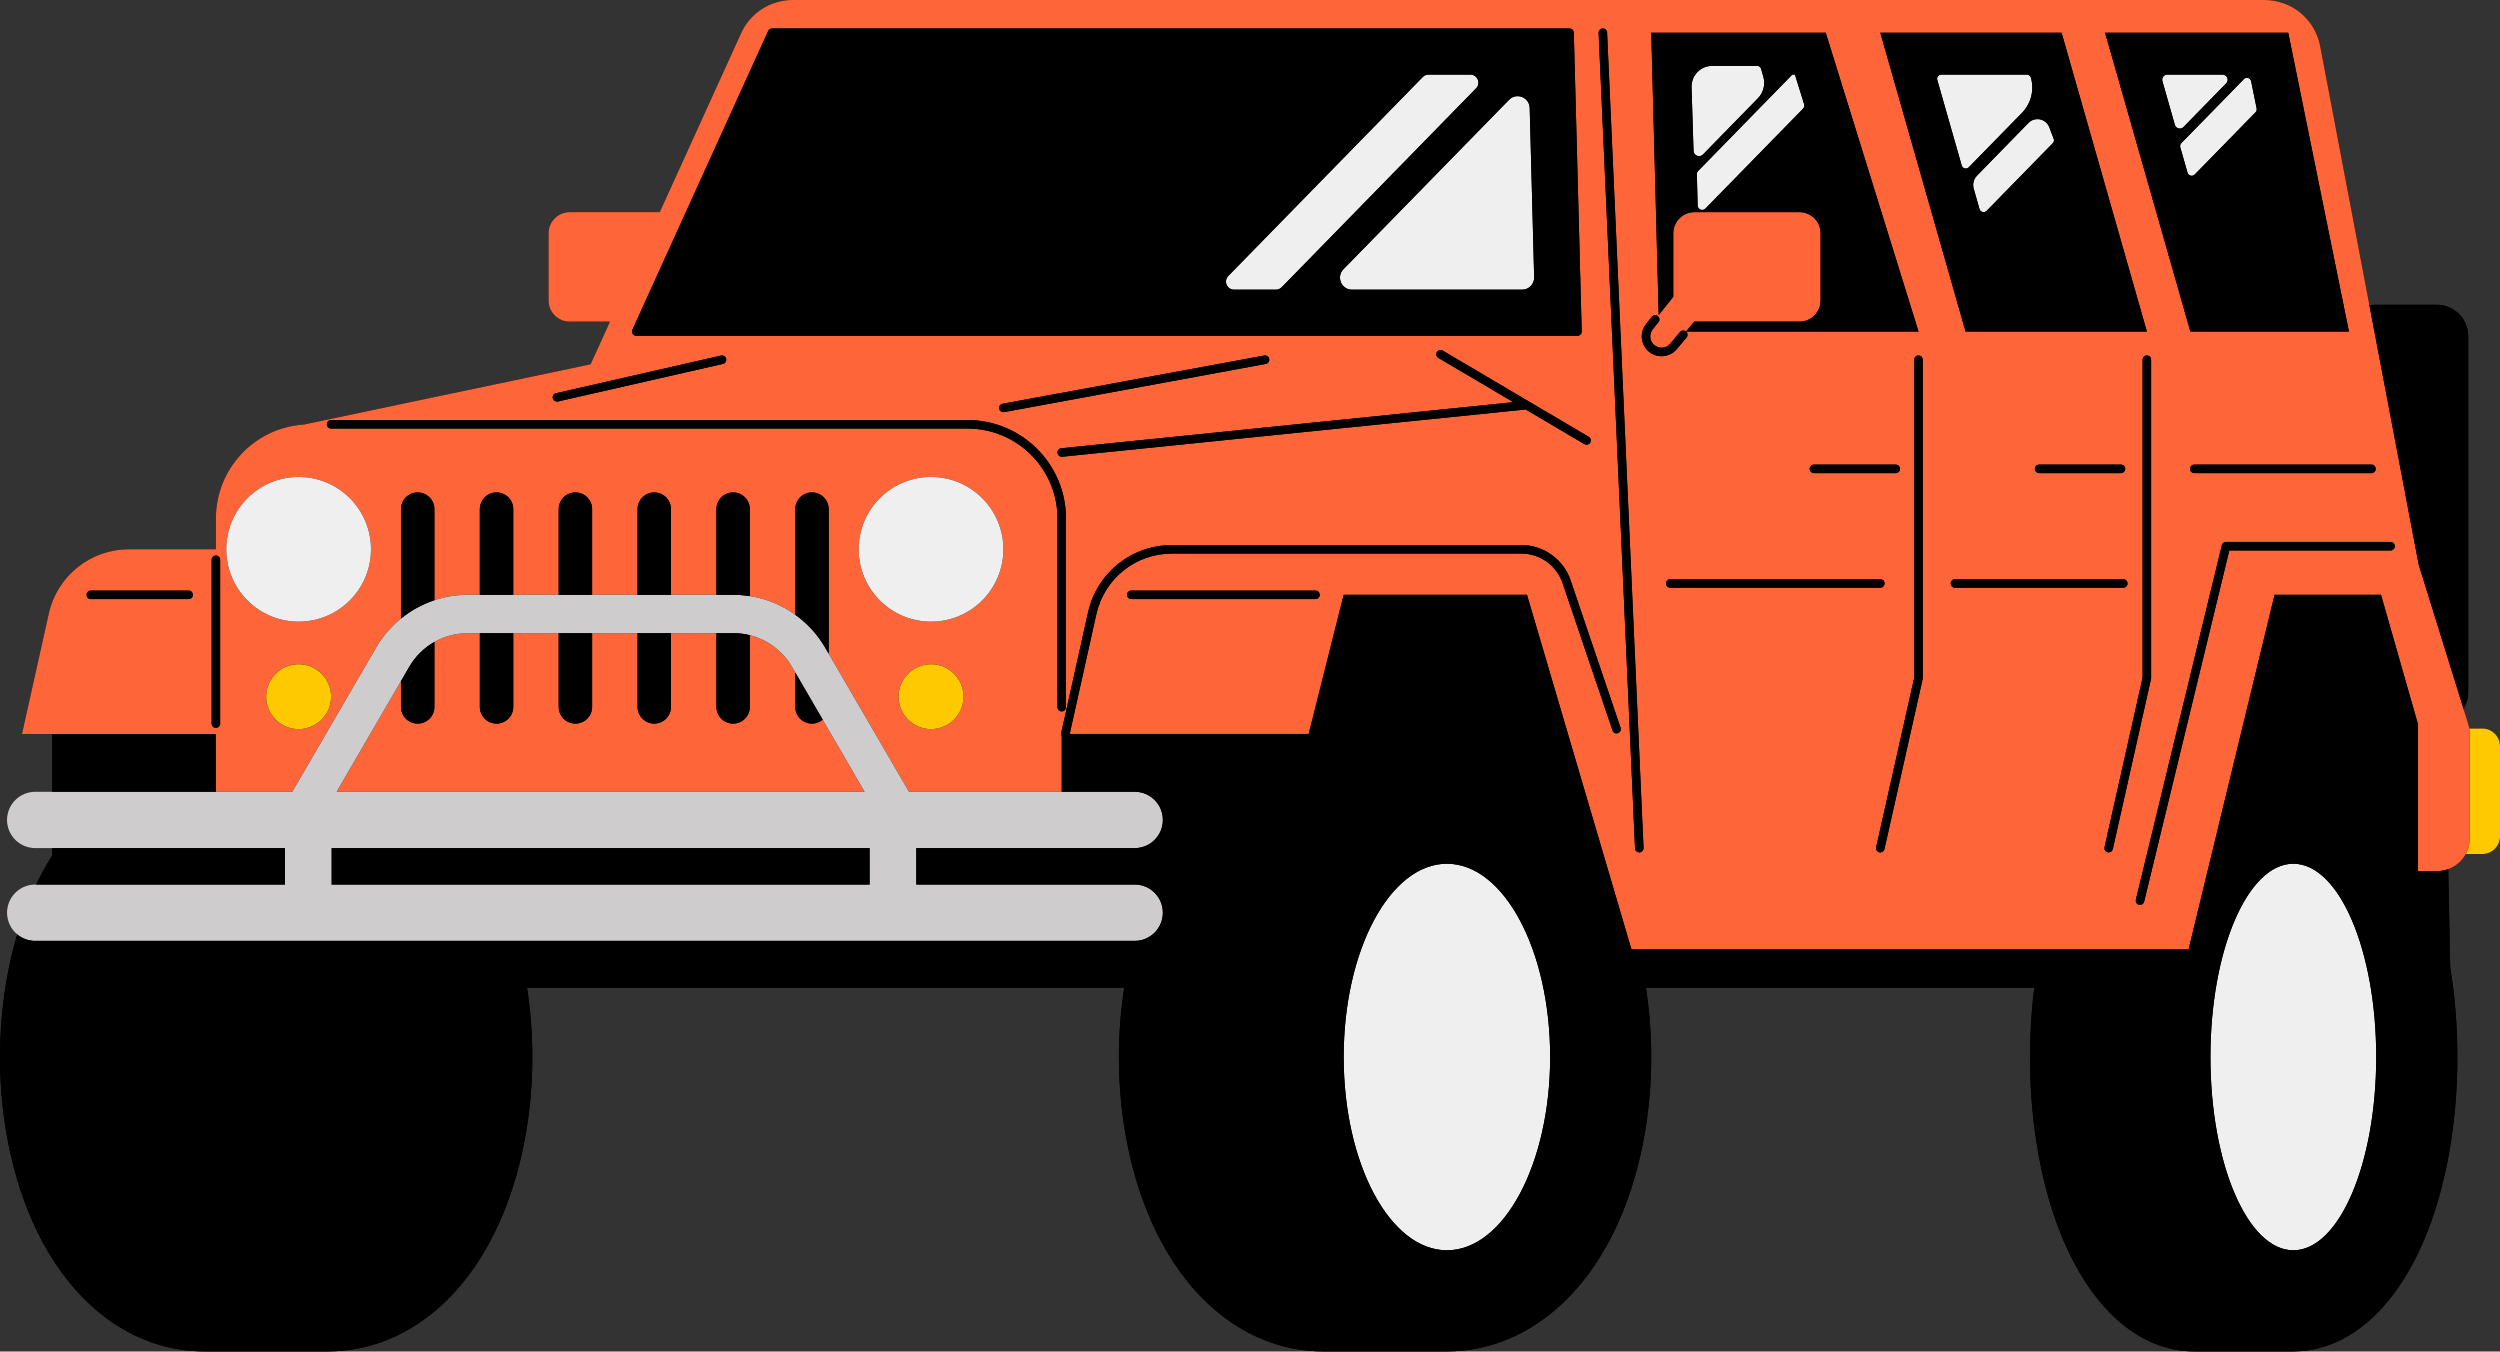
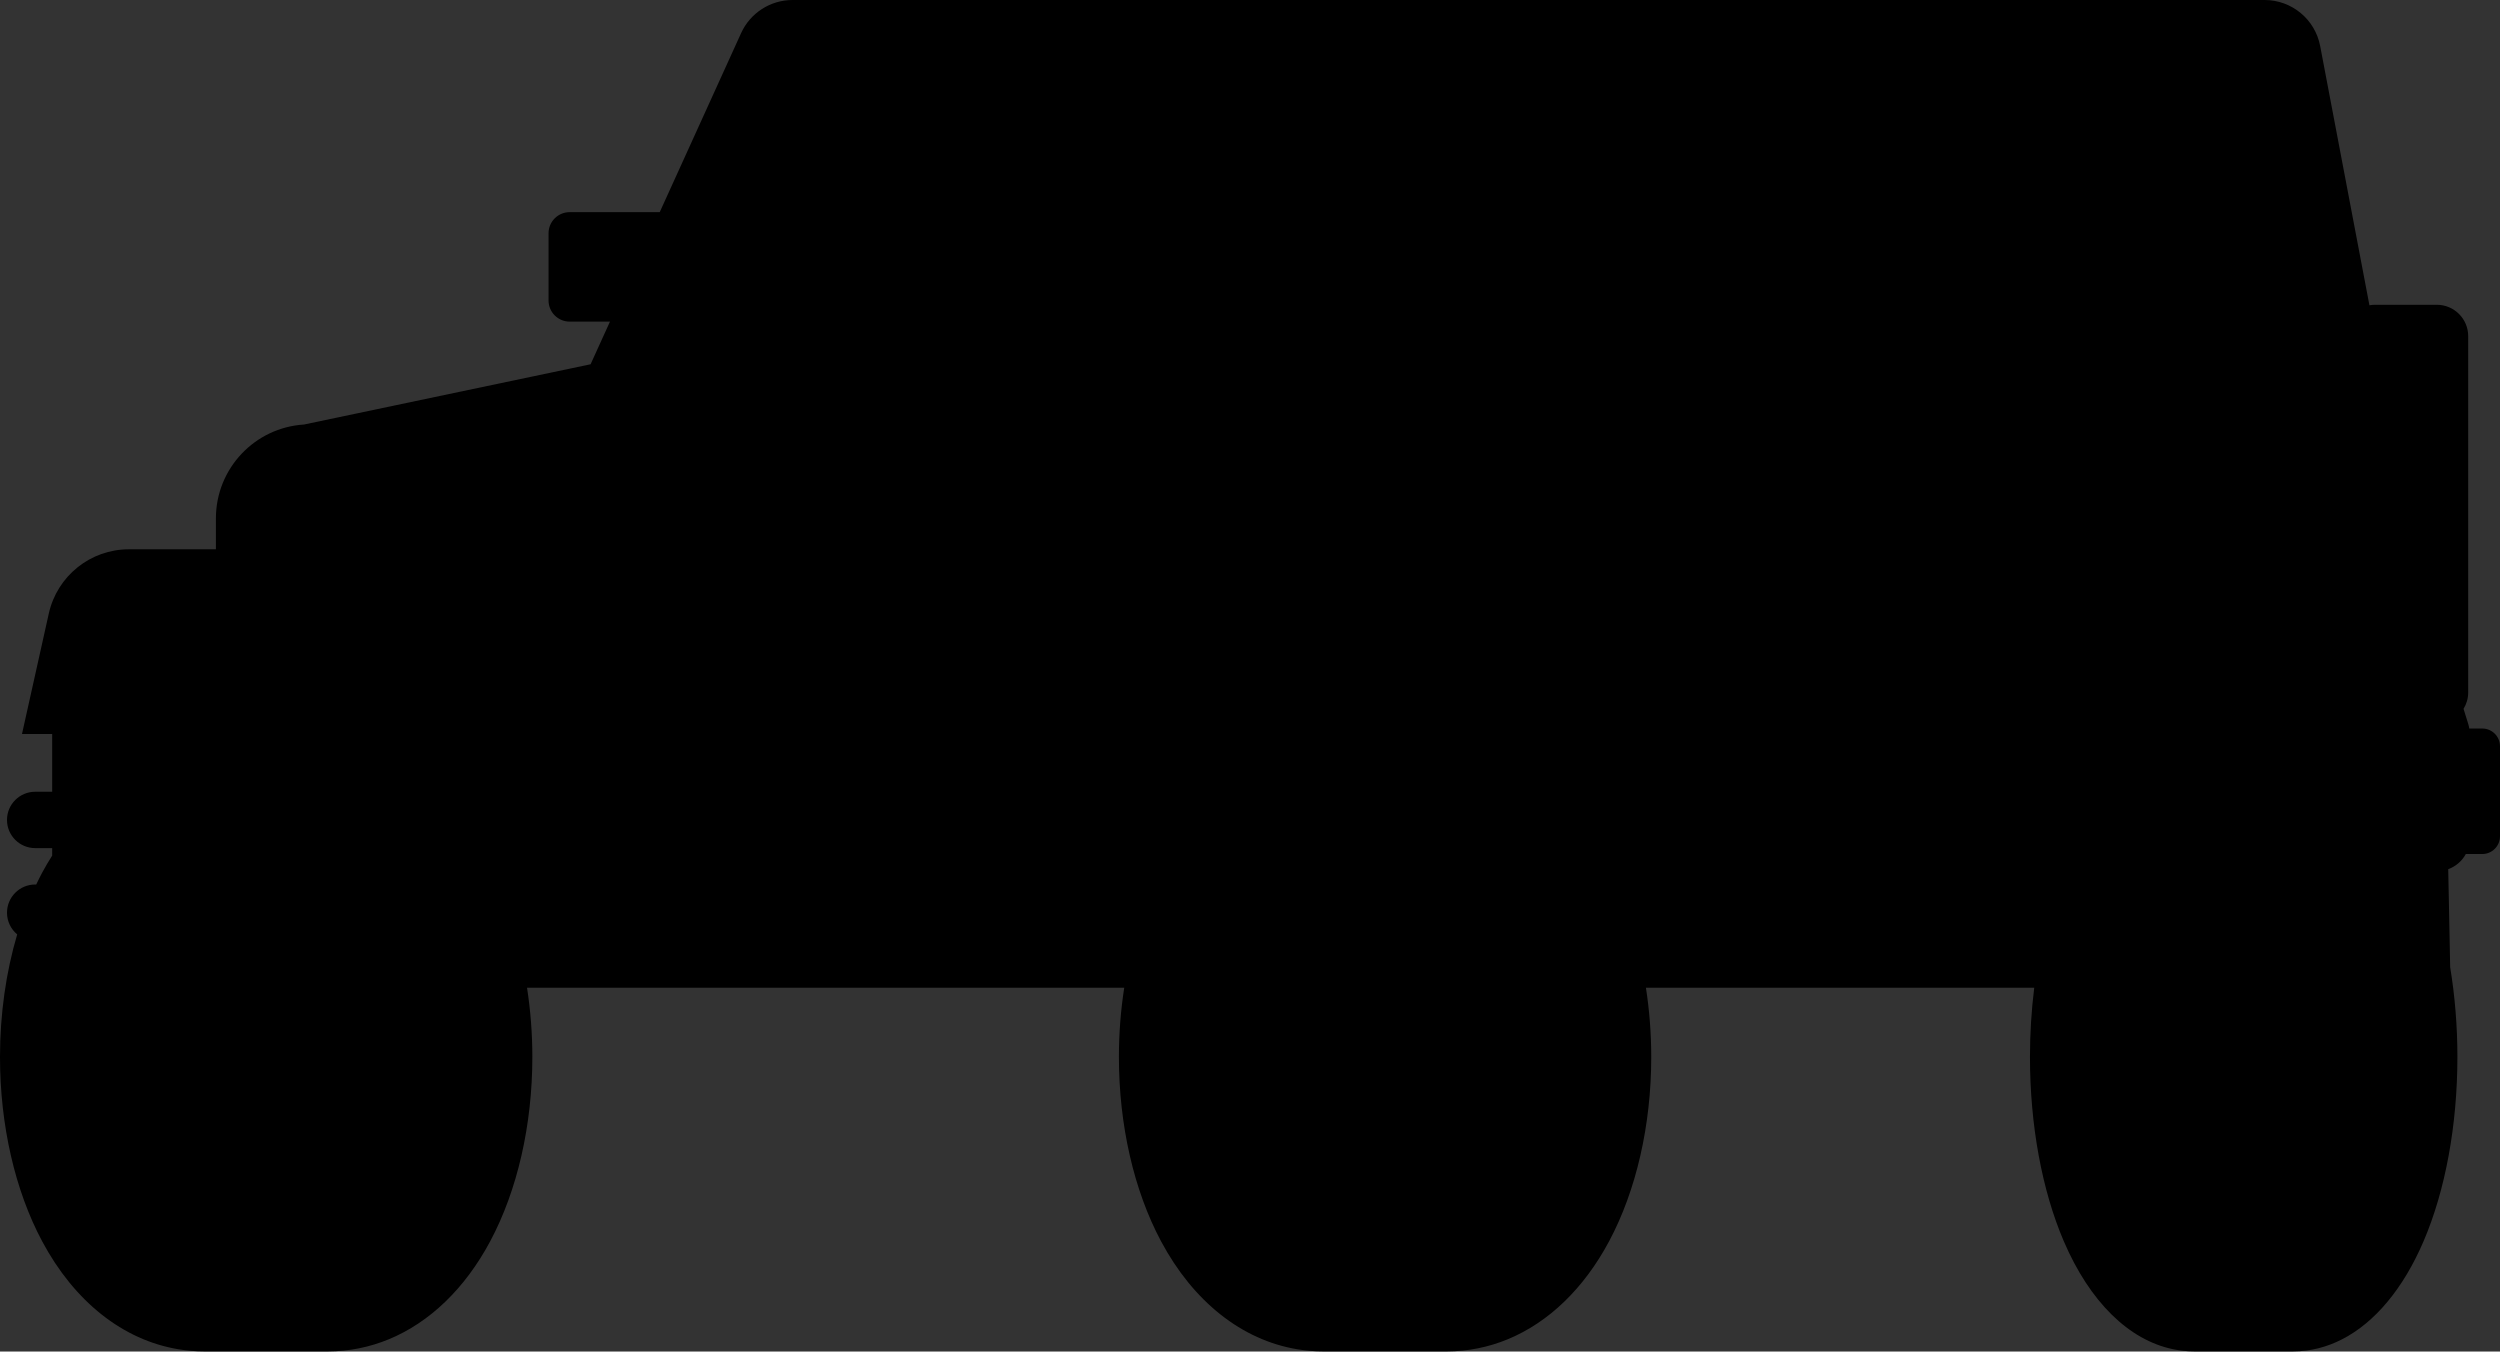
<svg xmlns="http://www.w3.org/2000/svg" height="270.3" preserveAspectRatio="xMidYMid meet" version="1.0" viewBox="0.0 0.0 500.0 270.3" width="500.0" zoomAndPan="magnify">
  <rect x="0.0" y="0.0" width="500.0" height="270.3" fill="#333333" stroke="none" />
  <g>
    <g id="change1_1">
      <path d="M496.45,145.704h-2.592c-0.049-0.318-0.121-0.632-0.217-0.939l-0.933-2.999c0.588-0.956,0.933-2.077,0.933-3.281V67.234 c0-3.468-2.812-6.28-6.28-6.28h-12.382c-0.374,0-0.738,0.039-1.094,0.102l-9.851-51.852C463.015,3.863,458.35,0,452.911,0H158.52 c-4.442,0-8.472,2.594-10.306,6.638l-16.267,35.791h-18.009c-2.336,0-4.229,1.894-4.229,4.229v13.438 c0,2.335,1.894,4.229,4.229,4.229h8.057l-3.876,8.528L60.844,84.895v0.007c-9.86,0.593-17.663,8.772-17.663,18.785v6.171H25.777 c-7.691,0-14.344,5.341-16.017,12.844l-5.362,24.092h6.038v11.554H7.041c-1.555,0-2.971,0.634-3.989,1.652 c-1.025,1.018-1.652,2.427-1.652,3.982c0,3.117,2.524,5.641,5.641,5.641h3.395v1.5c-0.695,1.1-1.371,2.227-2.005,3.414 c-0.411,0.77-0.803,1.561-1.186,2.363H7.04c-3.114,0-5.639,2.524-5.639,5.639c0,1.745,0.793,3.304,2.038,4.338 C1.194,194.449,0,202.822,0,211.397c0,13.59,2.991,26.679,8.43,36.859c6.471,12.112,16.191,19.748,27.202,21.588 c1.715,0.286,3.458,0.432,5.23,0.432h24.74c4.233,0,8.333-0.836,12.189-2.434c8.117-3.354,15.18-10.097,20.25-19.587 c5.439-10.181,8.43-23.269,8.43-36.859c0-4.712-0.368-9.359-1.064-13.85h119.439c-0.697,4.491-1.064,9.139-1.064,13.852 c0,13.59,2.991,26.679,8.43,36.859c6.471,12.112,16.191,19.748,27.201,21.588c1.716,0.286,3.459,0.432,5.23,0.432h24.74 c4.233,0,8.333-0.837,12.189-2.434c8.117-3.354,15.18-10.097,20.25-19.587c5.439-10.181,8.43-23.269,8.43-36.859 c0-4.712-0.368-9.36-1.064-13.852h77.661c-0.559,4.491-0.854,9.138-0.854,13.85c0,13.59,2.402,26.679,6.769,36.859 c5.196,12.112,13,19.748,21.841,21.588c1.377,0.286,2.777,0.432,4.199,0.432h19.864c3.398,0,6.69-0.836,9.787-2.434 c6.517-3.354,12.188-10.097,16.259-19.587c4.367-10.181,6.769-23.269,6.769-36.859c0-6.161-0.499-12.216-1.445-17.947 l-0.388-19.619c1.511-0.544,2.764-1.626,3.516-3.025h3.289c1.959,0,3.547-1.588,3.547-3.547v-18.008 C499.997,147.292,498.409,145.704,496.45,145.704z" fill="inherit" />
    </g>
    <g id="change2_1">
-       <path d="M67.33,158.349l12.865-22.125v5.153c0,1.846,1.497,3.342,3.343,3.342c1.846,0,3.343-1.497,3.343-3.342 V128.39c1.99-1.128,4.266-1.755,6.619-1.755h2.467v14.742c0,1.846,1.497,3.342,3.343,3.342c1.846,0,3.343-1.497,3.343-3.342 v-14.742h9.086v14.742c0,1.846,1.496,3.342,3.343,3.342c1.846,0,3.342-1.497,3.342-3.342v-14.742h9.086v14.742 c0,1.846,1.497,3.342,3.343,3.342s3.342-1.497,3.342-3.342v-14.742h9.086v14.742c0,1.846,1.497,3.342,3.343,3.342 s3.343-1.497,3.343-3.342v-14.341c3.49,0.868,6.558,3.113,8.405,6.286l0.681,1.172v6.883c0,1.846,1.496,3.342,3.342,3.342 c0.819,0,1.558-0.306,2.139-0.794l8.384,14.424L67.33,158.349L67.33,158.349z M493.933,167.734c0,1.112-0.28,2.158-0.773,3.072 c-0.752,1.398-2.005,2.481-3.516,3.025c-0.685,0.246-1.42,0.388-2.189,0.388h-3.891v-29.468l-7.364-25.786h-21.288l-17.188,70.88 H326.276l-20.884-70.88h-36.657l-7.001,27.829h-47.798l5.321-23.909c1.596-7.169,7.839-12.176,15.184-12.176h69.816 c3.741,0,7.061,2.38,8.262,5.924l9.984,29.465c0.151,0.444,0.632,0.684,1.078,0.532c0.444-0.15,0.683-0.633,0.532-1.078 l-9.984-29.465c-1.436-4.233-5.403-7.078-9.873-7.078h-69.816c-8.147,0-15.073,5.554-16.843,13.506l-5.362,24.095 c-0.05,0.226-0.004,0.45,0.109,0.632v11.106h-30.553l-16.057-27.619v-28.902c0-1.846-1.497-3.342-3.343-3.342 s-3.342,1.497-3.342,3.342v21.12c-2.68-1.921-5.79-3.21-9.086-3.724v-17.396c0-1.846-1.497-3.342-3.343-3.342 s-3.343,1.497-3.343,3.342v17.137h-9.086v-17.137c0-1.846-1.496-3.342-3.342-3.342s-3.343,1.497-3.343,3.342v17.137h-9.086v-17.137 c0-1.846-1.496-3.342-3.342-3.342c-1.846,0-3.343,1.497-3.343,3.342v17.137h-9.086v-17.137c0-1.846-1.497-3.342-3.343-3.342 c-1.846,0-3.343,1.497-3.343,3.342v17.137h-2.465c-2.279,0-4.51,0.377-6.619,1.078v-18.215c0-1.846-1.497-3.342-3.343-3.342 c-1.846,0-3.343,1.497-3.343,3.342v21.884c-1.955,1.586-3.645,3.52-4.944,5.754l-16.797,28.884H43.181v-11.554H4.398l5.362-24.092 c1.674-7.503,8.326-12.844,16.017-12.844h17.405v-6.171c0-10.013,7.803-18.192,17.663-18.785v-0.007l57.276-12.042l3.876-8.528 h-8.057c-2.336,0-4.229-1.894-4.229-4.229v-13.44c0-2.335,1.894-4.229,4.229-4.229h18.009l16.267-35.791 C150.048,2.594,154.079,0,158.52,0h294.391c5.439,0,10.104,3.863,11.122,9.204l9.851,51.852l9.862,51.906l8.962,28.805l0.933,2.999 c0.097,0.307,0.168,0.621,0.217,0.939c0.05,0.325,0.076,0.654,0.076,0.985v21.045H493.933z M263.948,118.964 c0-0.47-0.381-0.85-0.85-0.85h-36.835c-0.469,0-0.85,0.38-0.85,0.85c0,0.469,0.381,0.85,0.85,0.85h36.835 C263.567,119.814,263.948,119.434,263.948,118.964z M474.288,92.92h-35.434c-0.469,0-0.85,0.381-0.85,0.85 c0,0.469,0.381,0.85,0.85,0.85h35.434c0.469,0,0.85-0.381,0.85-0.85C475.138,93.301,474.757,92.92,474.288,92.92z M421.017,6.547 l17.056,59.759h31.713l-12.14-59.759C457.646,6.547,421.017,6.547,421.017,6.547z M376.063,6.547l17.049,59.759h36.26 L412.314,6.547H376.063z M425.042,93.77c0-0.469-0.381-0.85-0.85-0.85h-16.371c-0.469,0-0.85,0.381-0.85,0.85 c0,0.469,0.381,0.85,0.85,0.85h16.371C424.661,94.621,425.042,94.24,425.042,93.77z M329.453,70.024 c0.748,0.78,1.785,1.22,2.862,1.22c0.044,0,0.089-0.001,0.133-0.002c1.125-0.038,2.184-0.554,2.906-1.417l1.953-2.331 c0.3-0.357,0.253-0.887-0.099-1.189h46.493L365.146,6.548H330.25l1.489,56.458l2.915-3.644V46.658c0-2.335,1.894-4.229,4.229-4.229 h21.01c2.336,0,4.229,1.894,4.229,4.229v13.438c0,2.335-1.893,4.229-4.229,4.229h-21.01c-0.011,0-0.021-0.001-0.031-0.001 l-1.652,1.972c-0.36-0.301-0.896-0.253-1.197,0.106l-1.953,2.331c-0.418,0.5-1.008,0.788-1.66,0.81 c-0.652,0.022-1.261-0.226-1.712-0.697c-0.784-0.817-0.842-2.1-0.135-2.984l1.158-1.447c0.293-0.367,0.234-0.901-0.132-1.195 c-0.367-0.293-0.901-0.234-1.195,0.133l-1.158,1.448C327.978,66.348,328.081,68.594,329.453,70.024z M380.003,93.77 c0-0.469-0.381-0.85-0.85-0.85h-16.372c-0.469,0-0.85,0.381-0.85,0.85c0,0.469,0.381,0.85,0.85,0.85h16.372 C379.623,94.621,380.003,94.24,380.003,93.77z M126.478,65.952c-0.12,0.263-0.097,0.569,0.059,0.812 c0.157,0.243,0.426,0.39,0.715,0.39h188.235c0.229,0,0.449-0.092,0.609-0.257c0.16-0.164,0.247-0.386,0.241-0.615L314.76,6.526 c-0.012-0.46-0.389-0.827-0.85-0.827H154.407c-0.333,0-0.636,0.195-0.774,0.498L126.478,65.952z M252.849,71.107l-52.329,9.641 c-0.462,0.085-0.767,0.528-0.682,0.99c0.076,0.41,0.433,0.696,0.835,0.696c0.051,0,0.103-0.005,0.155-0.014l52.329-9.641 c0.462-0.085,0.767-0.528,0.682-0.99C253.753,71.327,253.308,71.022,252.849,71.107z M110.563,79.658 c0.09,0.394,0.44,0.661,0.828,0.661c0.063,0,0.126-0.007,0.19-0.021l33.015-7.526c0.458-0.104,0.744-0.56,0.64-1.018 c-0.105-0.458-0.564-0.744-1.018-0.64l-33.015,7.526C110.745,78.745,110.458,79.201,110.563,79.658z M45.256,109.859 c0,7.992,6.478,14.47,14.47,14.47c7.991,0,14.47-6.479,14.47-14.47s-6.478-14.47-14.47-14.47 C51.734,95.39,45.256,101.868,45.256,109.859z M17.316,118.964c0,0.469,0.381,0.85,0.85,0.85h19.555c0.469,0,0.85-0.38,0.85-0.85 c0-0.47-0.381-0.85-0.85-0.85H18.167C17.697,118.114,17.316,118.495,17.316,118.964z M44.031,144.719v-32.758 c0-0.469-0.381-0.85-0.85-0.85c-0.469,0-0.85,0.381-0.85,0.85v32.758c0,0.47,0.381,0.85,0.85,0.85 C43.65,145.569,44.031,145.188,44.031,144.719z M59.726,132.845c-3.584,0-6.49,2.906-6.49,6.49c0,3.584,2.906,6.49,6.49,6.49 c3.584,0,6.49-2.906,6.49-6.49C66.216,135.751,63.31,132.845,59.726,132.845z M192.696,139.335c0-3.584-2.906-6.49-6.49-6.49 c-3.584,0-6.49,2.906-6.49,6.49c0,3.584,2.906,6.49,6.49,6.49C189.79,145.825,192.696,142.92,192.696,139.335z M200.675,109.859 c0-7.991-6.478-14.47-14.47-14.47s-14.47,6.479-14.47,14.47c0,7.992,6.478,14.47,14.47,14.47 C194.197,124.33,200.675,117.851,200.675,109.859z M213.195,103.687c0-10.85-8.827-19.677-19.677-19.677H66.216 c-0.469,0-0.85,0.38-0.85,0.85c0,0.469,0.381,0.85,0.85,0.85h127.302c9.913,0,17.977,8.064,17.977,17.977v37.742 c0,0.47,0.381,0.85,0.85,0.85s0.85-0.38,0.85-0.85L213.195,103.687L213.195,103.687z M305.143,81.894l11.731,6.925 c0.136,0.08,0.285,0.118,0.431,0.118c0.291,0,0.574-0.149,0.733-0.418c0.239-0.404,0.104-0.925-0.3-1.164L288.542,70.12 c-0.406-0.24-0.926-0.104-1.164,0.3c-0.239,0.404-0.104,0.925,0.3,1.164l14.996,8.853l-90.413,9.215 c-0.467,0.048-0.807,0.465-0.759,0.932c0.045,0.438,0.414,0.764,0.845,0.764c0.029,0,0.058-0.001,0.087-0.004L305.143,81.894z M328.705,169.586L321.418,6.511c-0.021-0.469-0.399-0.832-0.887-0.812c-0.469,0.021-0.832,0.418-0.811,0.887l7.287,163.076 c0.021,0.456,0.396,0.812,0.849,0.812c0.013,0,0.025,0,0.039,0C328.363,170.453,328.726,170.055,328.705,169.586z M334.041,117.541 h42.022c0.469,0,0.85-0.381,0.85-0.85c0-0.469-0.381-0.85-0.85-0.85h-42.022c-0.469,0-0.85,0.381-0.85,0.85 C333.191,117.16,333.572,117.541,334.041,117.541z M384.551,135.608V71.943c0-0.469-0.381-0.85-0.85-0.85s-0.85,0.38-0.85,0.85 v63.572l-7.617,33.924c-0.103,0.458,0.186,0.913,0.644,1.016c0.062,0.014,0.125,0.021,0.187,0.021c0.389,0,0.74-0.269,0.829-0.664 l7.638-34.016C384.544,135.733,384.551,135.671,384.551,135.608z M390.987,117.541h33.668c0.469,0,0.85-0.381,0.85-0.85 c0-0.469-0.381-0.85-0.85-0.85h-33.668c-0.469,0-0.85,0.381-0.85,0.85C390.137,117.16,390.518,117.541,390.987,117.541z M422.562,169.811l7.638-34.016c0.014-0.061,0.021-0.124,0.021-0.186V71.943c0-0.469-0.381-0.85-0.85-0.85s-0.85,0.38-0.85,0.85 v63.572l-7.617,33.924c-0.103,0.458,0.186,0.913,0.644,1.016c0.062,0.014,0.125,0.021,0.187,0.021 C422.122,170.475,422.473,170.206,422.562,169.811z M478.108,110.09c0.469,0,0.85-0.381,0.85-0.85c0-0.469-0.381-0.85-0.85-0.85 h-32.917c-0.392,0-0.733,0.269-0.826,0.65l-17.189,70.883c-0.11,0.456,0.169,0.916,0.626,1.026 c0.067,0.016,0.135,0.024,0.201,0.024c0.383,0,0.731-0.261,0.826-0.65l17.032-70.233L478.108,110.09L478.108,110.09z" fill="#FE6539" />
-     </g>
+       </g>
    <g id="change3_1">
-       <path d="M499.997,149.251v18.008c0,1.959-1.588,3.547-3.547,3.547h-3.289c0.492-0.914,0.773-1.96,0.773-3.072 v-21.045c0-0.331-0.026-0.66-0.076-0.985h2.592C498.409,145.704,499.997,147.292,499.997,149.251z M186.206,132.845 c-3.584,0-6.49,2.906-6.49,6.49c0,3.584,2.906,6.49,6.49,6.49c3.584,0,6.49-2.906,6.49-6.49 C192.696,135.751,189.79,132.845,186.206,132.845z M53.235,139.335c0,3.584,2.906,6.49,6.49,6.49c3.584,0,6.49-2.906,6.49-6.49 c0-3.584-2.906-6.49-6.49-6.49C56.141,132.845,53.235,135.751,53.235,139.335z" fill="#FEC901" />
-     </g>
+       </g>
    <g id="change4_1">
-       <path d="M310.03,211.4c0,21.349-9.244,38.655-20.646,38.655c-11.402,0-20.646-17.306-20.646-38.655 c0-21.348,9.244-38.654,20.646-38.654C300.786,172.746,310.03,190.052,310.03,211.4z M458.665,172.745 c-9.155,0-16.577,17.306-16.577,38.655c0,21.348,7.422,38.654,16.577,38.654s16.577-17.306,16.577-38.654 C475.242,190.051,467.82,172.745,458.665,172.745z M200.675,109.859c0-7.991-6.478-14.47-14.47-14.47s-14.47,6.479-14.47,14.47 c0,7.992,6.478,14.47,14.47,14.47C194.197,124.33,200.675,117.851,200.675,109.859z M59.726,124.33 c7.991,0,14.47-6.479,14.47-14.47s-6.478-14.47-14.47-14.47s-14.47,6.479-14.47,14.47C45.256,117.851,51.734,124.33,59.726,124.33z M246.816,57.938h8.366c0.436,0,0.853-0.176,1.158-0.487l38.883-39.786c1.002-1.025,0.276-2.75-1.158-2.75h-8.359 c-0.436,0-0.853,0.176-1.158,0.487l-38.89,39.786C244.657,56.213,245.383,57.938,246.816,57.938z M301.808,19.963l-33.123,33.882 c-1.491,1.525-0.411,4.093,1.723,4.093h34.017c1.355,0,2.444-1.118,2.408-2.473l-0.893-33.882 C305.883,19.456,303.296,18.441,301.808,19.963z M358.986,14.915h-0.523l-0.376,0.383l-2.761,2.824l-7.356,7.524v0.007 l-2.999,3.068l-5.345,5.464c-0.172,0.175-0.265,0.413-0.258,0.658l0.164,6.258c0.021,0.802,0.995,1.184,1.555,0.61l5.871-6.004 l3.005-3.068v-0.007l5.593-5.718l4.051-4.142l1.003-1.029c0.232-0.238,0.316-0.584,0.217-0.902L358.986,14.915z M393.76,33.457 L393.76,33.457V33.45l3.005-3.068l0.509-0.523l7.116-7.279c1.818-1.859,2.5-4.55,1.789-7.051c-0.103-0.363-0.435-0.614-0.812-0.614 H388.27c-0.562,0-0.967,0.538-0.813,1.078l4.884,17.106C392.52,33.724,393.307,33.922,393.76,33.457z M340.602,30.897l2.208-2.262 l0.509-0.523l8.268-8.457c1.105-1.131,1.52-2.767,1.088-4.287l-0.451-1.585c-0.103-0.363-0.435-0.614-0.813-0.614h-8.972 c-2.333,0-4.205,1.931-4.132,4.263l0.398,12.728C338.737,31.133,339.921,31.594,340.602,30.897z M398.336,32.111v0.007 l-2.939,3.011c-0.671,0.687-0.922,1.68-0.659,2.603l1.161,4.079c0.179,0.628,0.969,0.829,1.426,0.363l3.005-3.068v-0.007 l5.592-5.718l4.051-4.142l0.582-0.595c0.214-0.218,0.294-0.534,0.21-0.828l-0.902-2.362c-0.658-1.724-2.881-2.185-4.171-0.866 L398.336,32.111z M443.651,18.297l0.635-0.648v-0.007l0.244-0.244l0.71-0.727c0.639-0.654,0.176-1.756-0.739-1.756h-11.029 c-0.686,0-1.182,0.657-0.993,1.317l2.49,8.735c0.217,0.763,1.178,1.006,1.732,0.439L443.651,18.297z M438.948,34.902l2.819-2.88 l4.051-4.142l0.927-0.948l0.453-0.467l3.563-3.647l0.343-0.35c0.2-0.204,0.286-0.494,0.229-0.774l-1.105-5.439 c-0.138-0.678-0.978-0.925-1.46-0.43l-4.017,4.121l-0.076,0.077l-0.377,0.383l-2.761,2.824l-5.271,5.388 c-0.216,0.221-0.297,0.541-0.212,0.839l1.45,5.08C437.685,35.171,438.486,35.374,438.948,34.902z" fill="#EFEFEF" />
-     </g>
+       </g>
    <g id="change5_1">
-       <path d="M226.933,169.624c1.562,0,2.97-0.628,3.989-1.653c1.018-1.018,1.653-2.434,1.653-3.988 c0-3.11-2.524-5.634-5.641-5.634h-45.141l-16.057-27.619l-0.735-1.264c-1.519-2.607-3.565-4.809-5.95-6.519 c-2.68-1.921-5.79-3.21-9.086-3.724c-1.058-0.165-2.132-0.259-3.219-0.259H93.499c-2.279,0-4.51,0.377-6.619,1.078 c-2.433,0.808-4.697,2.056-6.685,3.669c-1.955,1.586-3.645,3.52-4.944,5.754l-16.798,28.884H7.041 c-1.555,0-2.971,0.634-3.989,1.652c-1.025,1.018-1.652,2.427-1.652,3.982c0,3.117,2.524,5.641,5.641,5.641H226.933z M80.196,136.224l1.688-2.902c1.211-2.088,2.954-3.774,4.998-4.932c1.99-1.128,4.266-1.755,6.619-1.755h53.246 c1.097,0,2.176,0.142,3.219,0.401c3.49,0.868,6.558,3.113,8.405,6.286l0.681,1.172l5.482,9.431l8.384,14.424H67.33L80.196,136.224z M7.04,188.179c-1.369,0-2.624-0.489-3.601-1.301c-1.245-1.034-2.038-2.593-2.038-4.338l0,0c0-3.114,2.525-5.639,5.639-5.639 h49.948v-7.276h9.345v7.276h107.582v-7.276h9.345v7.276h43.674c3.114,0,5.639,2.524,5.639,5.639l0,0 c0,3.114-2.525,5.639-5.639,5.639L7.04,188.179L7.04,188.179z" fill="#CECCCD" />
-     </g>
+       </g>
    <g id="change1_2">
-       <path d="M483.746,112.961l-9.862-51.906c0.356-0.062,0.72-0.102,1.094-0.102h12.382c3.468,0,6.28,2.812,6.28,6.28v71.252 c0,1.205-0.345,2.326-0.933,3.281L483.746,112.961z M487.455,174.219c0.77,0,1.505-0.142,2.189-0.388l0.388,19.619 c0.947,5.731,1.445,11.786,1.445,17.947c0,13.59-2.402,26.679-6.769,36.859c-4.07,9.49-9.742,16.233-16.259,19.587 c-3.096,1.597-6.388,2.434-9.787,2.434h-19.864c-1.422,0-2.822-0.146-4.199-0.432c-8.84-1.841-16.645-9.476-21.841-21.588 c-4.367-10.181-6.769-23.269-6.769-36.859c0-4.712,0.295-9.359,0.854-13.85h-77.661c0.697,4.491,1.064,9.139,1.064,13.852 c0,13.59-2.992,26.679-8.43,36.859c-5.07,9.49-12.133,16.233-20.25,19.587c-3.856,1.597-7.956,2.434-12.189,2.434h-24.74 c-1.771,0-3.514-0.146-5.23-0.432c-11.01-1.841-20.73-9.477-27.201-21.588c-5.439-10.181-8.43-23.269-8.43-36.859 c0-4.712,0.368-9.36,1.064-13.852H105.402c0.697,4.491,1.064,9.138,1.064,13.85c0,13.59-2.991,26.679-8.43,36.859 c-5.069,9.49-12.133,16.233-20.25,19.587c-3.856,1.597-7.956,2.434-12.189,2.434h-24.74c-1.771,0-3.515-0.146-5.23-0.432 c-11.01-1.841-20.731-9.476-27.202-21.588C2.991,238.076,0,224.987,0,211.397c0-8.575,1.194-16.948,3.439-24.519 c0.977,0.812,2.232,1.301,3.601,1.301h219.894c3.114,0,5.639-2.525,5.639-5.639l0,0c0-3.114-2.525-5.639-5.639-5.639H183.26v-7.276 h-9.345v7.276H66.333v-7.276h-9.345v7.276H7.244c0.383-0.802,0.775-1.593,1.186-2.363c0.634-1.187,1.311-2.314,2.005-3.414v-1.5 h216.497c1.562,0,2.97-0.628,3.989-1.653c1.018-1.018,1.653-2.434,1.653-3.988c0-3.11-2.524-5.634-5.641-5.634h-14.587v-11.106 c-0.113-0.182-0.159-0.406-0.109-0.632l5.362-24.095c1.77-7.952,8.696-13.506,16.843-13.506h69.816c4.47,0,8.437,2.845,9.873,7.078 l9.984,29.465c0.15,0.445-0.088,0.927-0.532,1.078c-0.446,0.151-0.927-0.088-1.078-0.532l-9.984-29.465 c-1.201-3.543-4.521-5.924-8.262-5.924h-69.816c-7.344,0-13.588,5.007-15.184,12.176l-5.321,23.909h47.798l7.001-27.829h36.657 l20.884,70.88h111.448l17.188-70.88h21.288l7.364,25.786v29.468L487.455,174.219L487.455,174.219z M289.383,172.746 c-11.403,0-20.646,17.306-20.646,38.654c0,21.349,9.244,38.655,20.646,38.655c11.402,0,20.646-17.306,20.646-38.655 C310.03,190.052,300.786,172.746,289.383,172.746z M475.242,211.399c0-21.349-7.422-38.655-16.577-38.655 s-16.577,17.306-16.577,38.655c0,21.348,7.422,38.654,16.577,38.654C467.82,250.053,475.242,232.748,475.242,211.399z M43.181,158.349v-11.554H10.436v11.554H43.181z M165,129.465l0.735,1.264v-28.902c0-1.846-1.497-3.342-3.343-3.342 s-3.342,1.497-3.342,3.342v21.12C161.435,124.657,163.482,126.858,165,129.465z M162.393,144.719c0.819,0,1.558-0.306,2.139-0.794 l-5.482-9.431v6.883C159.05,143.222,160.547,144.719,162.393,144.719z M146.622,144.719c1.846,0,3.343-1.497,3.343-3.342v-14.341 c-1.043-0.259-2.122-0.401-3.219-0.401h-3.466v14.742C143.279,143.222,144.776,144.719,146.622,144.719z M149.964,119.223v-17.396 c0-1.846-1.497-3.342-3.343-3.342s-3.343,1.497-3.343,3.342v17.137h3.466C147.832,118.964,148.906,119.059,149.964,119.223z M134.193,101.827c0-1.846-1.496-3.342-3.342-3.342s-3.343,1.497-3.343,3.342v17.137h6.685V101.827z M130.851,144.719 c1.846,0,3.342-1.497,3.342-3.342v-14.742h-6.685v14.742C127.508,143.222,129.005,144.719,130.851,144.719z M118.422,101.827 c0-1.846-1.496-3.342-3.342-3.342c-1.846,0-3.343,1.497-3.343,3.342v17.137h6.685C118.422,118.964,118.422,101.827,118.422,101.827 z M115.08,144.719c1.846,0,3.342-1.497,3.342-3.342v-14.742h-6.685v14.742C111.737,143.222,113.233,144.719,115.08,144.719z M102.651,101.827c0-1.846-1.497-3.342-3.343-3.342c-1.846,0-3.343,1.497-3.343,3.342v17.137h6.685v-17.137H102.651z M99.308,144.719c1.846,0,3.343-1.497,3.343-3.342v-14.742h-6.685v14.742C95.966,143.222,97.462,144.719,99.308,144.719z M86.88,101.827c0-1.846-1.497-3.342-3.343-3.342c-1.846,0-3.343,1.497-3.343,3.342v21.884c1.988-1.613,4.252-2.861,6.685-3.669 v-18.215H86.88z M83.537,144.719c1.846,0,3.343-1.497,3.343-3.342V128.39c-2.043,1.158-3.786,2.844-4.998,4.932l-1.688,2.902v5.153 C80.196,143.222,81.692,144.719,83.537,144.719z M126.478,65.952l27.155-59.755c0.138-0.303,0.44-0.498,0.774-0.498H313.91 c0.461,0,0.837,0.367,0.85,0.827l1.577,59.756c0.006,0.229-0.081,0.451-0.241,0.615c-0.16,0.165-0.379,0.257-0.609,0.257H127.252 c-0.289,0-0.558-0.146-0.715-0.39C126.381,66.521,126.358,66.215,126.478,65.952z M305.939,21.584 c-0.056-2.128-2.643-3.143-4.131-1.621l-33.123,33.882c-1.491,1.525-0.411,4.093,1.723,4.093h34.017 c1.355,0,2.444-1.118,2.408-2.473L305.939,21.584z M246.816,57.938h8.366c0.436,0,0.853-0.176,1.158-0.487l38.883-39.786 c1.002-1.025,0.276-2.75-1.158-2.75h-8.359c-0.436,0-0.853,0.176-1.158,0.487l-38.89,39.786 C244.657,56.213,245.383,57.938,246.816,57.938z M321.418,6.511c-0.021-0.469-0.399-0.832-0.887-0.812 c-0.469,0.021-0.832,0.418-0.811,0.887l7.287,163.076c0.021,0.456,0.396,0.812,0.849,0.812c0.013,0,0.025,0,0.039,0 c0.469-0.021,0.832-0.418,0.811-0.887L321.418,6.511z M393.112,66.306L376.063,6.547h36.252l17.056,59.759H393.112z M405.693,24.587l-7.356,7.524v0.007l-2.939,3.011c-0.671,0.687-0.922,1.68-0.659,2.603l1.161,4.079 c0.179,0.628,0.969,0.829,1.426,0.363l3.005-3.068v-0.007l5.592-5.718l4.051-4.142l0.582-0.595c0.214-0.218,0.294-0.534,0.21-0.828 l-0.902-2.362C409.205,23.729,406.983,23.268,405.693,24.587z M393.76,33.457L393.76,33.457V33.45l3.005-3.068l0.509-0.523 l7.116-7.279c1.818-1.859,2.5-4.55,1.789-7.051c-0.103-0.363-0.435-0.614-0.812-0.614H388.27c-0.562,0-0.967,0.538-0.813,1.078 l4.884,17.106C392.52,33.724,393.307,33.922,393.76,33.457z M438.073,66.306L421.017,6.547h36.629l12.14,59.759H438.073z M436.702,25.406l6.949-7.109l0.635-0.648v-0.007l0.244-0.244l0.71-0.727c0.639-0.654,0.176-1.756-0.739-1.756h-11.029 c-0.686,0-1.182,0.657-0.993,1.317l2.49,8.735C435.187,25.729,436.148,25.973,436.702,25.406z M438.948,34.902l2.819-2.88 l4.051-4.142l0.927-0.948l0.453-0.467l3.563-3.647l0.343-0.35c0.2-0.204,0.286-0.494,0.229-0.774l-1.105-5.439 c-0.138-0.678-0.978-0.925-1.46-0.43l-4.017,4.121l-0.076,0.077l-0.377,0.383l-2.761,2.824l-5.271,5.388 c-0.216,0.221-0.297,0.541-0.212,0.839l1.45,5.08C437.685,35.171,438.486,35.374,438.948,34.902z M478.108,110.09 c0.469,0,0.85-0.381,0.85-0.85c0-0.469-0.381-0.85-0.85-0.85h-32.917c-0.392,0-0.733,0.269-0.826,0.65l-17.189,70.883 c-0.11,0.456,0.169,0.916,0.626,1.026c0.067,0.016,0.135,0.024,0.201,0.024c0.383,0,0.731-0.261,0.826-0.65l17.032-70.233 L478.108,110.09L478.108,110.09z M44.031,144.719v-32.758c0-0.469-0.381-0.85-0.85-0.85c-0.469,0-0.85,0.381-0.85,0.85v32.758 c0,0.47,0.381,0.85,0.85,0.85C43.65,145.569,44.031,145.188,44.031,144.719z M193.518,84.01H66.216c-0.469,0-0.85,0.38-0.85,0.85 c0,0.469,0.381,0.85,0.85,0.85h127.302c9.913,0,17.977,8.064,17.977,17.977v37.742c0,0.47,0.381,0.85,0.85,0.85 s0.85-0.38,0.85-0.85v-37.742C213.195,92.837,204.368,84.01,193.518,84.01z M329.453,70.024c-1.373-1.43-1.475-3.676-0.236-5.224 l1.158-1.448c0.293-0.367,0.828-0.426,1.195-0.133c0.366,0.293,0.426,0.828,0.132,1.195l-1.158,1.447 c-0.707,0.884-0.649,2.167,0.135,2.984c0.452,0.471,1.06,0.719,1.712,0.697s1.242-0.309,1.66-0.81l1.953-2.331 c0.301-0.359,0.837-0.407,1.197-0.106l1.652-1.972c0.01,0,0.021,0.001,0.031,0.001h21.01c2.336,0,4.229-1.894,4.229-4.229V46.658 c0-2.335-1.893-4.229-4.229-4.229h-21.01c-2.336,0-4.229,1.894-4.229,4.229v12.705l-2.915,3.644l-1.489-56.458h34.896 l18.554,59.756h-46.493c0.353,0.302,0.399,0.832,0.099,1.189l-1.953,2.331c-0.722,0.863-1.782,1.379-2.906,1.417 c-0.044,0.001-0.089,0.002-0.133,0.002C331.238,71.244,330.201,70.804,329.453,70.024z M340.602,30.897l2.208-2.262l0.509-0.523 l8.268-8.457c1.105-1.131,1.52-2.767,1.088-4.287l-0.451-1.585c-0.103-0.363-0.435-0.614-0.813-0.614h-8.972 c-2.333,0-4.205,1.931-4.132,4.263l0.398,12.728C338.737,31.133,339.921,31.594,340.602,30.897z M360.827,20.842l-1.841-5.927 h-0.523l-0.376,0.383l-2.761,2.824l-7.356,7.524v0.007l-2.999,3.068l-5.345,5.464c-0.172,0.175-0.265,0.413-0.258,0.658 l0.164,6.258c0.021,0.802,0.995,1.184,1.555,0.61l5.871-6.004l3.005-3.068v-0.007l5.593-5.718l4.051-4.142l1.003-1.029 C360.842,21.506,360.926,21.16,360.827,20.842z M384.551,71.943c0-0.469-0.381-0.85-0.85-0.85s-0.85,0.38-0.85,0.85v63.572 l-7.617,33.924c-0.103,0.458,0.186,0.913,0.644,1.016c0.062,0.014,0.125,0.021,0.187,0.021c0.389,0,0.74-0.269,0.829-0.664 l7.638-34.016c0.014-0.061,0.021-0.124,0.021-0.186V71.943H384.551z M430.2,135.794c0.014-0.061,0.021-0.124,0.021-0.186V71.943 c0-0.469-0.381-0.85-0.85-0.85s-0.85,0.38-0.85,0.85v63.572l-7.617,33.924c-0.103,0.458,0.186,0.913,0.644,1.016 c0.062,0.014,0.125,0.021,0.187,0.021c0.389,0,0.74-0.269,0.829-0.664L430.2,135.794z M263.098,118.114h-36.835 c-0.469,0-0.85,0.38-0.85,0.85c0,0.469,0.381,0.85,0.85,0.85h36.835c0.469,0,0.85-0.38,0.85-0.85 C263.948,118.495,263.567,118.114,263.098,118.114z M18.167,119.814h19.555c0.469,0,0.85-0.38,0.85-0.85 c0-0.47-0.381-0.85-0.85-0.85H18.167c-0.469,0-0.85,0.38-0.85,0.85C17.316,119.434,17.697,119.814,18.167,119.814z M317.305,88.936 c0.291,0,0.574-0.149,0.733-0.418c0.239-0.404,0.104-0.925-0.3-1.164L288.542,70.12c-0.406-0.24-0.926-0.104-1.164,0.3 c-0.239,0.404-0.104,0.925,0.3,1.164l14.996,8.853l-90.413,9.215c-0.467,0.048-0.807,0.465-0.759,0.932 c0.045,0.438,0.414,0.764,0.845,0.764c0.029,0,0.058-0.001,0.087-0.004l92.708-9.449l11.731,6.925 C317.009,88.898,317.158,88.936,317.305,88.936z M200.521,80.748c-0.462,0.085-0.767,0.528-0.682,0.99 c0.076,0.41,0.433,0.696,0.835,0.696c0.051,0,0.103-0.005,0.155-0.014l52.329-9.641c0.462-0.085,0.767-0.528,0.682-0.99 c-0.085-0.462-0.531-0.767-0.99-0.682L200.521,80.748z M111.391,80.319c0.063,0,0.126-0.007,0.19-0.021l33.015-7.526 c0.458-0.104,0.744-0.56,0.64-1.018c-0.105-0.458-0.564-0.744-1.018-0.64l-33.015,7.526c-0.458,0.104-0.744,0.56-0.64,1.018 C110.653,80.052,111.003,80.319,111.391,80.319z M376.913,116.69c0-0.469-0.381-0.85-0.85-0.85h-42.022 c-0.469,0-0.85,0.381-0.85,0.85c0,0.469,0.381,0.85,0.85,0.85h42.022C376.532,117.541,376.913,117.16,376.913,116.69z M425.505,116.69c0-0.469-0.381-0.85-0.85-0.85h-33.668c-0.469,0-0.85,0.381-0.85,0.85c0,0.469,0.381,0.85,0.85,0.85h33.668 C425.124,117.541,425.505,117.16,425.505,116.69z M379.153,92.92h-16.372c-0.469,0-0.85,0.381-0.85,0.85 c0,0.469,0.381,0.85,0.85,0.85h16.372c0.469,0,0.85-0.381,0.85-0.85C380.003,93.301,379.623,92.92,379.153,92.92z M424.192,92.92 h-16.371c-0.469,0-0.85,0.381-0.85,0.85c0,0.469,0.381,0.85,0.85,0.85h16.371c0.469,0,0.85-0.381,0.85-0.85 C425.042,93.301,424.661,92.92,424.192,92.92z M438.854,92.92c-0.469,0-0.85,0.381-0.85,0.85c0,0.469,0.381,0.85,0.85,0.85h35.434 c0.469,0,0.85-0.381,0.85-0.85c0-0.469-0.381-0.85-0.85-0.85H438.854z" fill="inherit" />
-     </g>
+       </g>
  </g>
</svg>